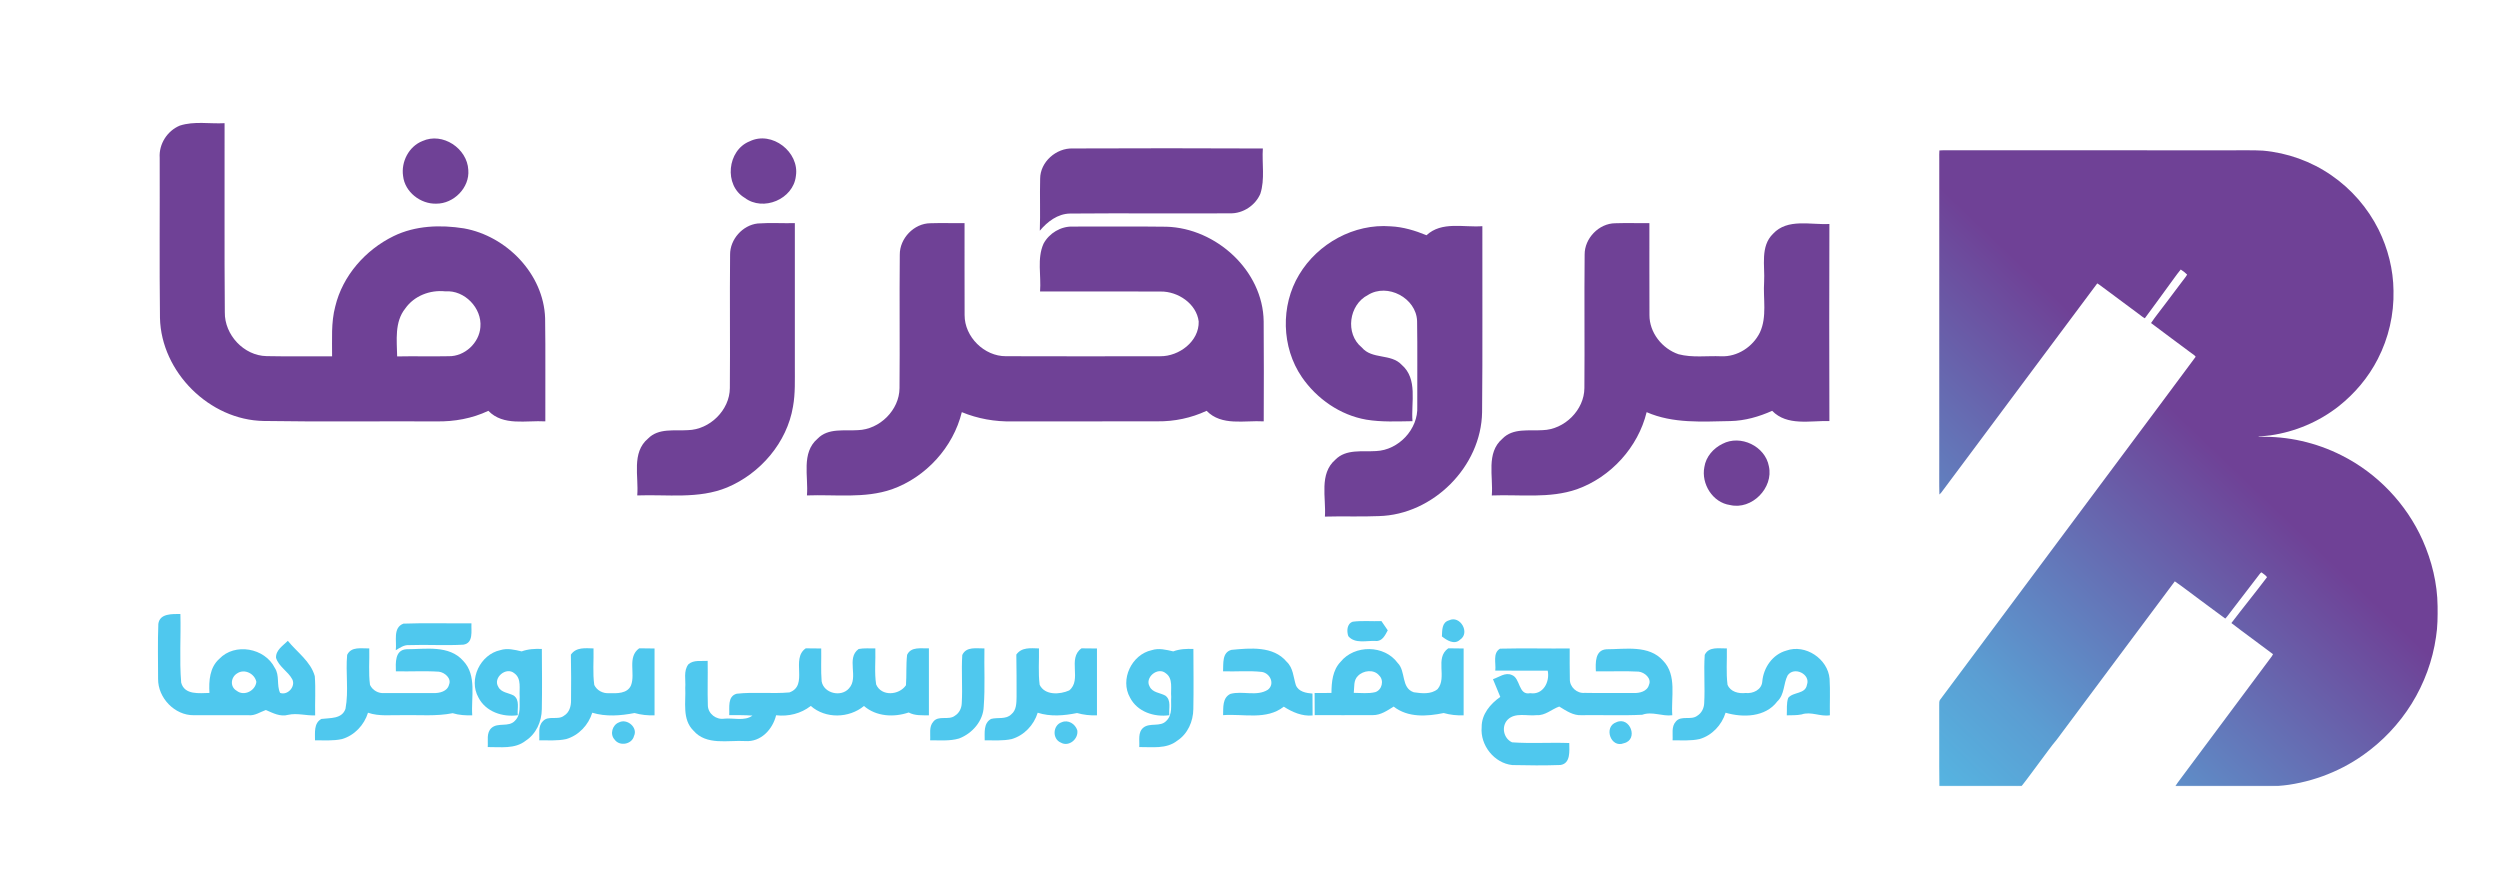
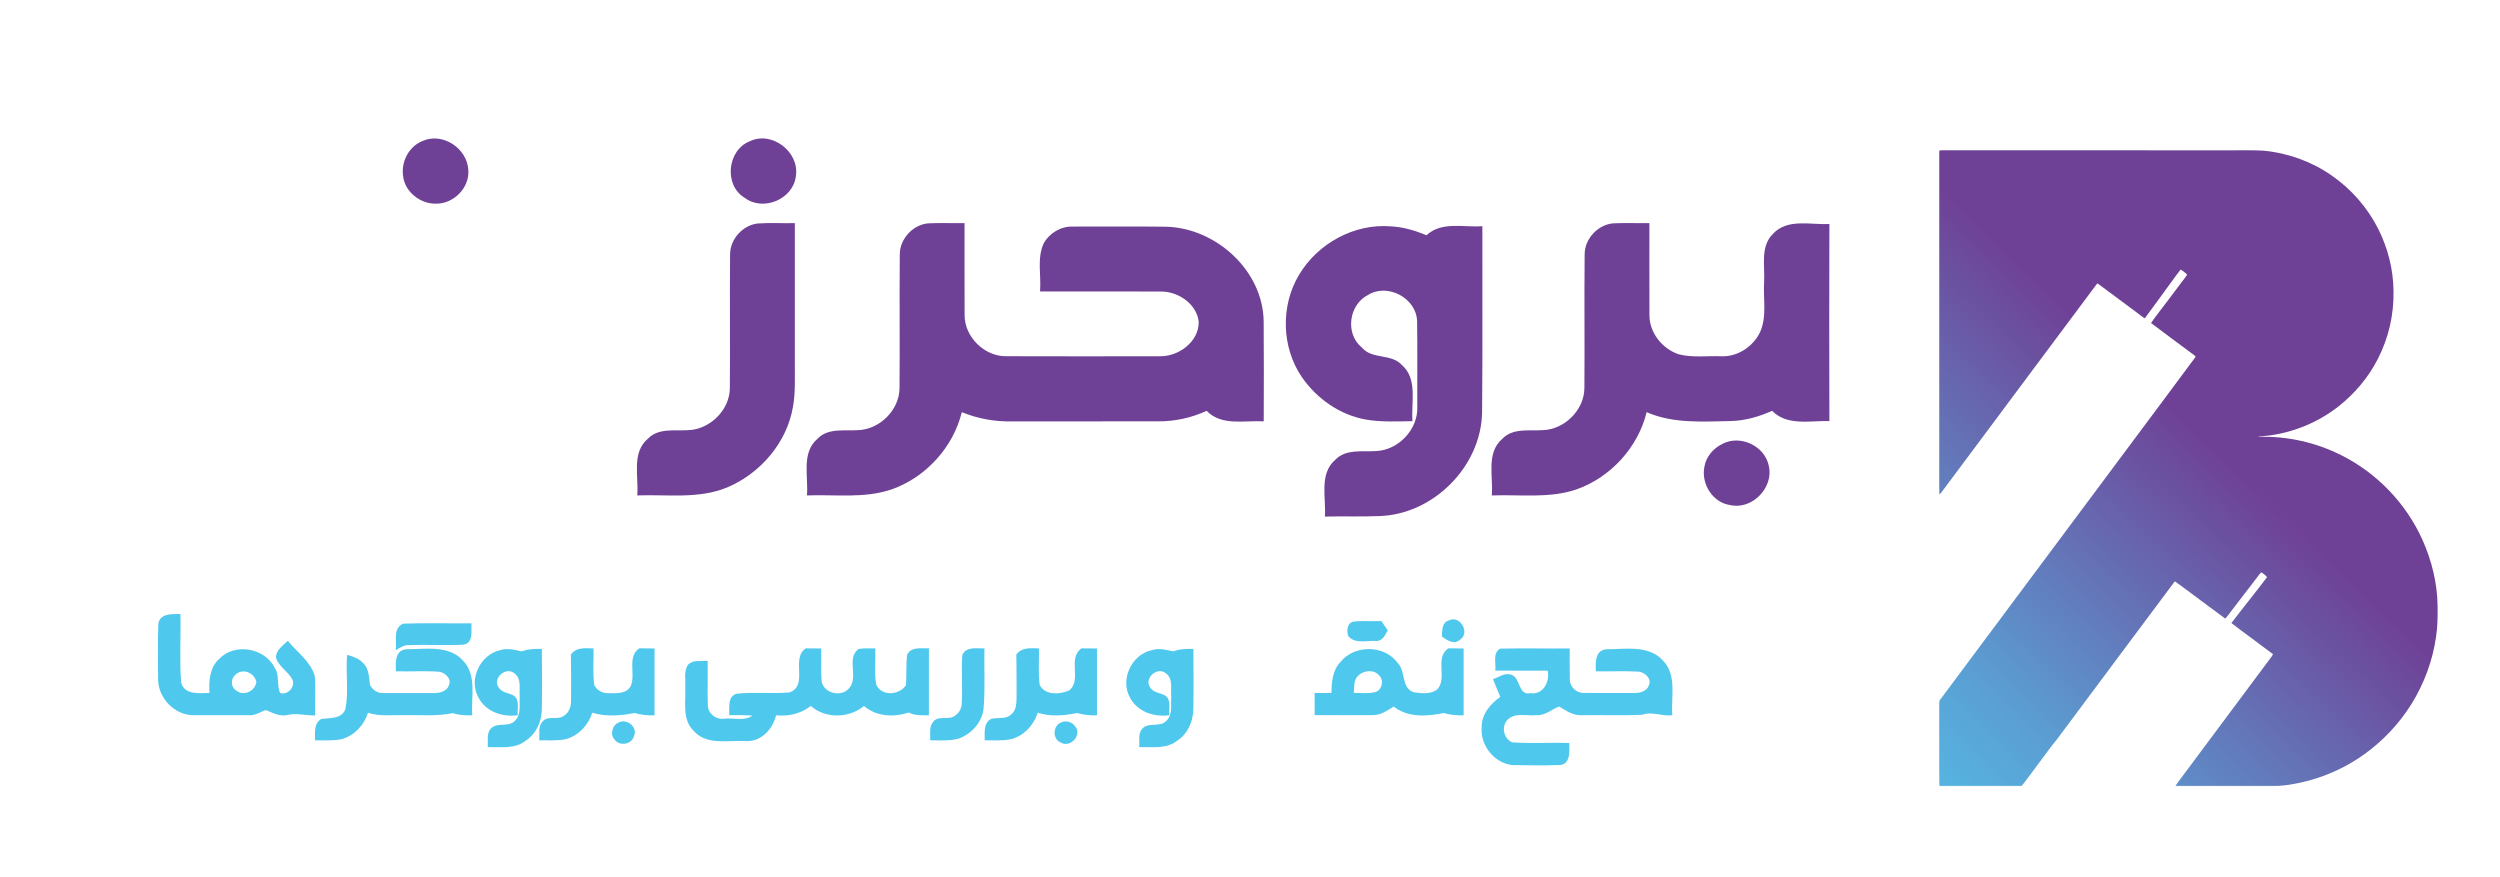
<svg xmlns="http://www.w3.org/2000/svg" width="1100" height="386" viewBox="0 0 1100 386" fill="none">
-   <path d="M79.119 55.266C85.452 53.213 92.266 54.559 98.812 54.2C98.892 81.933 98.679 109.666 98.919 137.399C98.759 147.319 107.292 156.506 117.279 156.693C126.879 156.906 136.506 156.706 146.119 156.773C146.172 149.439 145.612 141.973 147.519 134.813C150.772 121.293 160.812 109.933 173.186 103.893C182.732 99.226 193.772 98.84 204.106 100.479C222.866 103.826 239.212 120.546 239.852 139.986C240.079 155.119 239.879 170.266 239.946 185.399C231.532 184.893 221.466 187.573 214.879 180.759C207.746 184.146 199.852 185.559 191.999 185.413C166.666 185.293 141.332 185.639 115.999 185.226C92.199 184.853 70.932 163.706 70.386 139.906C70.106 116.399 70.346 92.893 70.266 69.399C69.866 63.386 73.586 57.559 79.119 55.266ZM178.306 135.746C173.532 141.693 174.626 149.746 174.746 156.826C182.306 156.666 189.879 156.893 197.439 156.733C204.439 156.866 210.892 150.893 211.372 143.919C212.132 135.573 204.399 127.559 195.986 128.199C189.252 127.466 182.239 130.133 178.306 135.746Z" fill="#6F4196" />
  <path d="M185.867 62.066C194.734 58.026 205.6 65.305 206.054 74.785C206.72 82.559 199.64 89.679 191.947 89.612C185.04 89.826 178.134 84.492 177.36 77.466C176.427 71.212 179.88 64.425 185.867 62.066Z" fill="#6F4196" />
  <path d="M329.867 62.172C339.667 57.399 351.867 66.919 350.187 77.465C349.067 87.639 335.8 93.225 327.667 87.039C318.413 81.532 319.973 66.066 329.867 62.172Z" fill="#6F4196" />
-   <path d="M457.666 78.642C457.68 71.215 464.759 65.069 472.026 65.322C499.893 65.229 527.773 65.189 555.653 65.335C555.213 71.935 556.626 78.842 554.56 85.229C552.373 90.402 546.906 93.989 541.28 93.869C517.786 93.989 494.28 93.762 470.8 93.962C465.36 94.069 460.866 97.522 457.52 101.509C457.786 93.895 457.466 86.269 457.666 78.642Z" fill="#6F4196" />
  <path d="M321.24 112.039C321.187 105.333 326.72 99.079 333.387 98.333C338.813 97.946 344.28 98.293 349.733 98.186C349.733 119.253 349.72 140.306 349.733 161.359C349.707 167.213 349.973 173.119 348.92 178.906C346.28 194.719 334.573 208.333 319.933 214.479C307.387 219.666 293.573 217.493 280.387 217.986C281.107 209.653 277.747 199.173 285.133 192.973C289.76 188.239 296.747 189.666 302.68 189.266C312.293 189.039 321.067 180.466 321.133 170.773C321.307 151.186 321.04 131.613 321.24 112.039Z" fill="#6F4196" />
  <path d="M395.906 112.052C395.84 104.878 402.16 98.278 409.36 98.225C414.36 98.052 419.386 98.252 424.4 98.185C424.44 111.678 424.346 125.158 424.426 138.638C424.386 148.212 433.066 156.798 442.626 156.732C465.253 156.798 487.893 156.798 510.533 156.745C518.773 156.825 527.666 150.212 527.426 141.452C526.453 133.598 518.28 128.172 510.706 128.278C493.013 128.172 475.32 128.278 457.626 128.238C458.186 121.278 456.213 113.772 459.16 107.212C461.653 102.585 466.786 99.505 472.066 99.692C485.8 99.718 499.546 99.572 513.28 99.758C535.093 100.398 555.72 119.078 556.013 141.372C556.146 156.038 556.08 170.732 556.04 185.398C547.6 184.892 537.506 187.585 530.906 180.758C524.146 183.918 516.72 185.478 509.266 185.385C487.973 185.438 466.666 185.385 445.373 185.412C437.773 185.585 430.226 184.238 423.2 181.345C419.413 196.798 407.426 209.945 392.466 215.278C380.426 219.452 367.52 217.505 355.053 217.985C355.773 209.678 352.426 199.238 359.746 193.012C364.4 188.212 371.48 189.678 377.466 189.265C387.04 188.985 395.746 180.412 395.786 170.772C395.973 151.198 395.706 131.612 395.906 112.052Z" fill="#6F4196" />
  <path d="M697.241 112.028C697.174 104.868 703.521 98.268 710.721 98.228C715.721 98.055 720.721 98.241 725.734 98.188C725.761 111.655 725.681 125.121 725.761 138.588C725.694 146.335 731.347 153.428 738.561 155.868C744.654 157.468 751.054 156.495 757.281 156.761C764.454 157.081 771.254 152.615 774.374 146.255C777.574 139.321 775.721 131.415 776.214 124.041C776.614 116.948 774.427 108.415 780.147 102.855C786.507 95.988 796.694 99.015 804.934 98.548C804.827 127.455 804.854 156.361 804.934 185.268C796.481 185.028 786.361 187.561 779.747 180.761C773.961 183.348 767.761 185.135 761.387 185.268C749.027 185.495 736.134 186.441 724.521 181.348C720.761 196.788 708.787 209.921 693.854 215.268C681.801 219.455 668.867 217.508 656.387 218.001C657.107 209.695 653.761 199.281 661.054 193.041C665.694 188.228 672.747 189.668 678.734 189.268C688.361 189.015 697.107 180.401 697.134 170.708C697.294 151.148 697.041 131.588 697.241 112.028Z" fill="#6F4196" />
  <path d="M571.613 120.867C579.813 107.121 595.826 98.307 611.906 99.587C617.36 99.841 622.64 101.441 627.666 103.507C634.36 97.267 644.026 100.147 652.24 99.521C652.173 126.787 652.386 154.067 652.12 181.321C651.8 205.241 630.56 226.494 606.693 227.081C598.786 227.427 590.866 227.067 582.96 227.307C583.533 218.974 580.306 208.521 587.56 202.254C592.28 197.454 599.4 198.867 605.44 198.467C615.386 198.081 624.106 188.801 623.6 178.801C623.546 166.281 623.72 153.761 623.52 141.254C623.186 131.147 610.493 124.401 601.893 129.801C593.493 134.081 591.76 146.827 599.173 152.867C603.706 158.294 612.053 155.441 616.76 160.534C623.933 166.747 620.826 177.067 621.493 185.321C614.733 185.414 607.906 185.761 601.2 184.654C589.693 182.667 579.4 175.494 572.826 165.934C563.826 152.827 563.4 134.454 571.613 120.867Z" fill="#6F4196" />
  <path d="M757.88 195.294C765.826 191.107 776.693 196.321 778.306 205.161C780.44 214.667 770.8 224.494 761.213 222.214C753.56 221.134 748.466 212.894 749.92 205.494C750.586 201.001 753.866 197.241 757.88 195.294Z" fill="#6F4196" />
  <path d="M69.667 274.522C70.267 269.815 75.827 270.202 79.373 270.148C79.653 280.202 78.893 290.335 79.72 300.348C81.173 305.908 87.773 304.975 92.16 304.895C91.84 299.602 92.253 293.668 96.48 289.908C103.307 282.682 116.533 285.095 120.893 293.842C123.133 297.148 121.627 301.468 123.24 304.868C126.507 306.135 130.213 302.068 128.6 298.895C126.733 295.388 122.667 293.362 121.453 289.455C121.293 286.015 124.52 284.095 126.653 281.962C130.707 287.002 136.707 291.015 138.507 297.508C138.947 303.242 138.533 309.015 138.667 314.762C134.693 314.948 130.76 313.642 126.813 314.522C123.293 315.495 120.093 313.748 116.973 312.402C114.467 313.268 112.147 315.002 109.36 314.695C101.32 314.655 93.293 314.682 85.267 314.695C76.867 314.802 69.467 307.055 69.56 298.708C69.56 290.655 69.347 282.575 69.667 274.522ZM104.44 296.228C101.52 297.908 101.053 302.202 104.16 303.948C107.36 306.482 112.373 303.962 112.8 300.028C112.08 296.428 107.653 294.148 104.44 296.228Z" fill="#4FC8EE" />
  <path d="M595.226 273.546C599.386 272.999 603.626 273.453 607.826 273.279C608.759 274.626 609.679 275.986 610.613 277.346C609.479 279.439 608.226 282.253 605.346 282.026C601.359 281.773 596.199 283.426 593.253 279.906C592.493 277.692 592.613 274.413 595.226 273.546Z" fill="#4FC8EE" />
  <path d="M634.439 280.027C634.586 277.374 634.333 273.867 637.546 272.96C642.479 270.52 647.013 278.52 642.413 281.467C639.893 283.854 636.613 281.734 634.439 280.027Z" fill="#4FC8EE" />
  <path d="M174.133 286.107C174.666 282.227 172.719 276.187 177.506 274.4C187.466 274.027 197.466 274.36 207.439 274.267C207.266 277.56 208.439 282.934 203.893 283.654C195.919 284.12 187.933 283.56 179.959 283.854C177.733 283.694 175.933 285.067 174.133 286.107Z" fill="#4FC8EE" />
-   <path d="M152.747 288.147C154.573 284.32 159.08 285.4 162.48 285.307C162.613 290.654 162.093 296.027 162.8 301.347C163.907 303.747 166.533 305.214 169.173 304.947C176.333 304.934 183.493 304.907 190.667 304.947C193.347 305.054 196.893 304.24 197.587 301.2C198.747 298.48 195.64 295.827 193.107 295.547C186.813 295.134 180.493 295.534 174.187 295.374C174.093 291.68 173.693 286.054 178.773 285.667C187.187 285.667 197.613 283.667 203.853 290.814C209.92 297.24 207.213 306.8 207.787 314.747C204.88 314.814 201.96 314.667 199.173 313.8C192 315.24 184.64 314.52 177.36 314.667C172.2 314.534 166.893 315.32 161.92 313.6C160.253 319 155.973 323.587 150.493 325.187C146.587 326.054 142.56 325.707 138.6 325.747C138.64 322.494 137.987 318.2 141.4 316.334C145.2 315.827 150.467 316.454 152.013 311.867C153.493 304.08 152.013 296.027 152.747 288.147Z" fill="#4FC8EE" />
+   <path d="M152.747 288.147C162.613 290.654 162.093 296.027 162.8 301.347C163.907 303.747 166.533 305.214 169.173 304.947C176.333 304.934 183.493 304.907 190.667 304.947C193.347 305.054 196.893 304.24 197.587 301.2C198.747 298.48 195.64 295.827 193.107 295.547C186.813 295.134 180.493 295.534 174.187 295.374C174.093 291.68 173.693 286.054 178.773 285.667C187.187 285.667 197.613 283.667 203.853 290.814C209.92 297.24 207.213 306.8 207.787 314.747C204.88 314.814 201.96 314.667 199.173 313.8C192 315.24 184.64 314.52 177.36 314.667C172.2 314.534 166.893 315.32 161.92 313.6C160.253 319 155.973 323.587 150.493 325.187C146.587 326.054 142.56 325.707 138.6 325.747C138.64 322.494 137.987 318.2 141.4 316.334C145.2 315.827 150.467 316.454 152.013 311.867C153.493 304.08 152.013 296.027 152.747 288.147Z" fill="#4FC8EE" />
  <path d="M210.52 306.908C206.027 298.948 211.32 287.949 220.12 286.069C223.24 285.055 226.453 285.909 229.533 286.615C232.387 285.562 235.413 285.415 238.413 285.535C238.467 294.389 238.573 303.242 238.4 312.095C238.333 317.522 235.893 322.949 231.253 325.949C226.507 329.682 220.2 328.642 214.6 328.709C214.84 325.895 213.893 322.455 216.267 320.295C219.12 317.762 223.813 320.082 226.493 317.202C229.413 314.495 228.427 310.162 228.667 306.629C228.36 303.175 229.627 298.615 226.307 296.242C222.733 293.202 216.787 298.215 219.227 302.162C220.48 304.789 223.76 304.802 226.04 306.042C228.867 308.042 227.493 311.802 227.827 314.695C221.187 315.655 213.707 313.175 210.52 306.908Z" fill="#4FC8EE" />
  <path d="M251.188 288.053C253.521 284.653 257.574 285.213 261.148 285.306C261.281 290.666 260.734 296.066 261.481 301.386C262.614 303.786 265.254 305.173 267.881 304.999C271.281 305.079 276.014 305.319 277.641 301.559C279.681 296.306 275.881 289.146 281.241 285.253C283.494 285.306 285.748 285.319 288.001 285.333C288.001 295.133 288.001 304.933 288.001 314.733C285.014 314.866 282.054 314.533 279.188 313.733C273.081 314.919 266.614 315.426 260.588 313.599C258.921 319.013 254.601 323.613 249.108 325.199C245.228 326.039 241.214 325.706 237.268 325.746C237.481 322.933 236.614 319.599 238.841 317.373C241.201 314.613 245.481 317.066 248.188 314.893C250.508 313.519 251.294 310.733 251.254 308.199C251.334 301.479 251.321 294.759 251.188 288.053Z" fill="#4FC8EE" />
  <path d="M354.534 285.265C356.801 285.305 359.067 285.318 361.334 285.332C361.427 290.145 361.134 294.972 361.521 299.772C362.454 305.118 370.147 306.878 373.561 302.878C378.014 298.092 372.147 289.638 377.801 285.558C380.214 285.092 382.694 285.358 385.147 285.305C385.321 290.585 384.681 295.932 385.507 301.158C387.814 306.532 395.627 305.932 398.627 301.505C398.947 297.052 398.614 292.572 399.121 288.145C400.841 284.372 405.414 285.412 408.721 285.278C408.721 295.092 408.721 304.905 408.721 314.732C405.707 314.705 402.561 314.972 399.827 313.492C393.267 315.705 385.574 315.318 380.147 310.638C373.574 316.065 363.227 316.332 356.747 310.612C352.387 314.012 346.947 315.332 341.481 314.718C340.001 320.918 334.747 326.585 327.947 326.065C320.307 325.612 310.827 328.118 305.134 321.492C300.054 316.532 301.827 308.945 301.507 302.625C301.801 299.212 300.614 295.212 302.907 292.278C305.241 290.225 308.561 291.025 311.374 290.772C311.494 297.332 311.241 303.892 311.454 310.438C311.561 314.065 315.147 316.798 318.681 316.212C322.747 315.798 327.561 317.425 331.081 314.865C327.667 314.612 324.267 314.665 320.854 314.665C321.054 311.412 319.987 306.372 324.134 305.238C331.827 304.385 339.641 305.345 347.347 304.665C355.934 301.572 347.761 289.892 354.534 285.265Z" fill="#4FC8EE" />
  <path d="M423.401 288.2C425.188 284.32 429.734 285.387 433.148 285.307C432.974 293.814 433.481 302.347 432.841 310.84C432.641 317.227 427.801 322.734 421.988 324.934C417.868 326.16 413.508 325.68 409.268 325.747C409.481 323 408.641 319.8 410.654 317.534C412.961 314.574 417.441 317.107 420.214 314.88C422.094 313.72 423.094 311.574 423.174 309.414C423.588 302.347 422.948 295.267 423.401 288.2Z" fill="#4FC8EE" />
  <path d="M447.186 288.015C449.546 284.668 453.573 285.215 457.146 285.308C457.266 290.642 456.759 296.015 457.453 301.322C459.733 306.042 466.386 305.615 470.453 303.788C476.199 299.135 469.533 289.708 475.866 285.268C478.133 285.308 480.399 285.322 482.666 285.335C482.666 295.135 482.666 304.935 482.666 314.735C479.693 314.868 476.759 314.535 473.906 313.735C468.213 314.882 462.199 315.415 456.586 313.602C454.919 319.028 450.599 323.615 445.106 325.202C441.213 326.042 437.213 325.708 433.266 325.748C433.306 322.495 432.653 318.215 436.066 316.335C438.986 315.535 442.599 316.682 444.973 314.295C447.253 312.468 447.239 309.308 447.293 306.655C447.266 300.442 447.333 294.228 447.186 288.015Z" fill="#4FC8EE" />
  <path d="M497.213 306.945C492.68 298.999 497.947 287.972 506.747 286.079C509.893 285.039 513.12 285.905 516.227 286.612C519.053 285.545 522.08 285.425 525.093 285.545C525.12 294.359 525.24 303.172 525.067 311.985C525 317.412 522.627 322.892 517.987 325.905C513.227 329.679 506.893 328.639 501.267 328.705C501.493 325.839 500.533 322.305 503.053 320.185C505.933 317.812 510.56 320.039 513.187 317.172C516.08 314.452 515.093 310.145 515.333 306.625C515.013 303.159 516.307 298.545 512.92 296.212C509.387 293.252 503.547 298.145 505.84 302.065C507.067 304.772 510.413 304.785 512.72 306.052C515.52 308.065 514.173 311.799 514.507 314.692C507.867 315.639 500.4 313.185 497.213 306.945Z" fill="#4FC8EE" />
-   <path d="M541.853 285.935C550.027 285.162 560.266 284.122 566.146 291.188C569.026 293.868 569.067 297.935 570.173 301.442C571.36 304.402 574.72 304.948 577.493 305.175C577.52 308.388 577.533 311.588 577.547 314.802C572.92 315.228 568.666 313.362 564.866 310.935C557.213 316.975 547.08 313.975 538.16 314.668C538.28 311.335 537.787 306.975 541.427 305.295C546.773 303.868 552.986 306.562 557.866 303.482C561.08 300.922 558.853 296.242 555.267 295.655C549.587 295.015 543.853 295.575 538.146 295.375C538.346 292.015 537.613 287.042 541.853 285.935Z" fill="#4FC8EE" />
  <path d="M589.826 291.241C595.972 283.587 609.132 283.694 614.972 291.694C618.666 295.347 616.372 302.667 622.052 304.601C625.492 305.094 629.652 305.614 632.546 303.201C636.866 298.054 631.172 289.547 637.239 285.254C639.492 285.307 641.732 285.321 643.999 285.334C643.999 295.134 643.999 304.934 643.999 314.734C641.012 314.867 638.079 314.534 635.226 313.734C627.852 315.254 619.479 315.827 613.212 310.894C610.412 312.641 607.506 314.681 604.066 314.654C595.532 314.734 586.999 314.627 578.466 314.667C578.452 311.427 578.439 308.174 578.426 304.934C580.892 304.907 583.359 304.921 585.839 304.894C585.879 300.107 586.332 294.894 589.826 291.241ZM597.492 297.401C595.452 299.334 595.972 302.334 595.666 304.854C598.812 304.854 602.052 305.294 605.146 304.534C608.106 303.561 609.092 299.347 606.826 297.201C604.519 294.374 599.839 294.961 597.492 297.401Z" fill="#4FC8EE" />
  <path d="M660.013 285.413C670.227 285.159 680.453 285.413 690.667 285.333C690.693 289.853 690.6 294.373 690.733 298.893C690.653 302.293 693.853 305.199 697.253 304.866C704.4 305.013 711.56 304.879 718.707 304.933C721.333 305.039 724.8 304.266 725.547 301.319C726.827 298.533 723.613 295.773 720.987 295.519C714.733 295.146 708.453 295.519 702.187 295.373C702.013 291.653 701.787 286.053 706.787 285.679C715.173 285.679 725.533 283.653 731.8 290.746C737.947 297.159 735.187 306.746 735.813 314.706C731.293 315.293 726.987 312.879 722.587 314.493C713.747 314.933 704.867 314.546 696.013 314.679C692.227 314.946 689.12 312.719 686.067 310.879C682.787 312.013 679.907 314.919 676.133 314.666C671.907 315.173 666.72 313.306 663.333 316.693C660.48 319.693 661.547 324.919 665.307 326.626C673.68 327.226 682.093 326.613 690.48 326.933C690.493 330.346 691.173 335.906 686.613 336.599C679.56 336.853 672.48 336.786 665.427 336.626C657.467 335.826 651.213 327.866 651.933 319.959C651.853 314.306 655.733 309.706 660.133 306.639C659.067 304.039 658 301.426 656.907 298.839C659.547 297.986 662.253 295.719 665.147 296.973C669.093 298.346 667.947 306.093 673.307 304.999C678.973 305.879 682 300.013 681 295.106C673.307 295.053 665.613 295.106 657.92 295.066C658.333 291.906 656.653 287.399 660.013 285.413Z" fill="#4FC8EE" />
-   <path d="M750.08 288.147C751.92 284.32 756.414 285.4 759.814 285.307C759.934 290.627 759.44 295.987 760.107 301.28C761.387 304.427 764.987 305.267 768.054 304.92C771.294 305.28 775.107 303.534 775.4 299.934C775.907 293.8 779.907 287.934 786.014 286.254C794.36 283.267 804.254 289.88 805.014 298.64C805.347 303.987 805.04 309.36 805.147 314.72C800.907 315.414 796.854 312.92 792.72 314.347C790.56 314.787 788.347 314.68 786.187 314.747C786.334 312.187 785.96 309.52 786.814 307.067C789.04 304.32 794.347 305.52 795.054 301.32C796.787 296.614 789.347 293.04 786.547 297.2C784.667 300.814 785.267 305.587 782.027 308.6C776.814 315.6 766.934 315.84 759.254 313.6C757.587 318.987 753.32 323.574 747.854 325.174C743.934 326.054 739.907 325.707 735.934 325.747C736.134 322.974 735.307 319.734 737.374 317.467C739.707 314.64 744.067 317.054 746.814 314.92C748.694 313.76 749.747 311.64 749.84 309.48C750.254 302.374 749.6 295.24 750.08 288.147Z" fill="#4FC8EE" />
  <path d="M272.374 317.84C275.92 316 280.774 320.12 278.96 323.84C278.067 327.546 272.601 328.52 270.427 325.413C268.214 323.066 269.44 318.92 272.374 317.84Z" fill="#4FC8EE" />
  <path d="M467.147 317.786C470.013 316.546 473.093 318.506 474 321.306C474.653 325.133 470.28 328.786 466.773 326.746C462.893 325.159 463.2 319.066 467.147 317.786Z" fill="#4FC8EE" />
-   <path d="M711.174 317.786C717.227 315 721.107 325.453 714.521 327.013C708.694 329.386 705.454 319.773 711.174 317.786Z" fill="#4FC8EE" />
  <g clip-path="url(#clip0_233_2)">
    <mask id="mask0_233_2" style="mask-type:luminance" maskUnits="userSpaceOnUse" x="815" y="61" width="285" height="285">
      <path d="M1100 61H815V346H1100V61Z" fill="white" />
    </mask>
    <g mask="url(#mask0_233_2)">
      <path d="M853.335 66.196C854.522 66.077 855.714 66.128 856.906 66.128C898.722 66.134 940.538 66.134 982.354 66.134C986.808 66.178 991.269 66.018 995.72 66.282C1006.44 67.225 1016.91 70.98 1025.77 77.101C1034.59 83.151 1041.82 91.475 1046.59 101.051C1050.71 109.379 1053.05 118.62 1053.14 127.923C1053.39 138.309 1050.99 148.751 1046.22 157.98C1042.1 166.052 1036.13 173.122 1029.04 178.739C1020.36 185.56 1009.87 190.015 998.947 191.56C997.173 191.738 995.409 191.978 993.632 192.109C993.715 192.135 993.884 192.189 993.967 192.218C1006.51 191.833 1019.12 194.701 1030.31 200.371C1046 208.233 1058.79 221.656 1065.95 237.673C1070 246.801 1072.44 256.713 1072.54 266.722C1072.59 271.235 1072.57 275.779 1071.85 280.248C1070.37 290.643 1066.66 300.699 1061.13 309.623C1055.6 318.538 1048.24 326.305 1039.65 332.325C1028.68 340.054 1015.62 344.736 1002.25 345.869C998.093 346.115 993.929 345.979 989.768 346.015C979.388 346.02 969.008 346.009 958.629 346.023C958.121 346.018 957.617 345.991 957.116 345.955C958.528 343.725 960.254 341.708 961.769 339.546C974.367 322.589 986.998 305.658 999.632 288.73C999.822 288.448 999.979 288.146 1000.13 287.843C994.068 283.22 987.84 278.804 981.814 274.139C986.974 267.362 992.363 260.752 997.496 253.955C996.871 253.068 995.895 252.51 995.062 251.84C994.655 252.015 994.409 252.395 994.139 252.721C989.958 258.216 985.735 263.679 981.532 269.159C980.711 270.15 980.05 271.271 979.118 272.17C975.299 269.435 971.588 266.547 967.781 263.789C964.154 261.131 960.618 258.335 956.914 255.787C939.539 278.961 922.308 302.247 904.965 325.445C902.45 328.399 900.258 331.61 897.903 334.689C895.089 338.431 892.369 342.254 889.466 345.926C888.309 346.107 887.135 346.006 885.97 346.021C876.874 346.021 867.781 346.021 858.686 346.021C856.9 345.982 855.112 346.112 853.332 345.949C853.178 334.075 853.33 322.191 853.258 310.314C853.282 309.445 853.131 308.46 853.748 307.752C880.726 271.562 907.687 235.357 934.681 199.176C945.123 185.086 955.704 171.094 966.096 156.972C965.636 156.236 964.797 155.86 964.145 155.323C958.261 150.91 952.306 146.589 946.457 142.135C948.382 139.267 950.595 136.595 952.65 133.816C955.245 130.376 957.834 126.93 960.426 123.487C961.078 122.612 961.814 121.784 962.339 120.818C961.496 119.963 960.544 119.219 959.527 118.59C957.427 121.117 955.627 123.881 953.64 126.497C950.331 131.008 947.071 135.56 943.723 140.041C942.67 139.495 941.795 138.689 940.838 138.001C935.224 133.828 929.601 129.664 923.993 125.48C923.613 125.189 923.21 124.928 922.797 124.688C904.665 148.888 886.672 173.197 868.567 197.417C863.751 203.867 858.905 210.297 854.121 216.774C853.887 217.068 853.611 217.323 853.335 217.581C853.184 212.512 853.315 207.435 853.27 202.364C853.273 158.176 853.276 113.988 853.279 69.799C853.276 68.598 853.235 67.394 853.335 66.196Z" fill="url(#paint0_linear_233_2)" />
    </g>
  </g>
  <defs>
    <linearGradient id="paint0_linear_233_2" x1="962.913" y1="186.56" x2="801.989" y2="354.713" gradientUnits="userSpaceOnUse">
      <stop stop-color="#6F4196" />
      <stop offset="0.61" stop-color="#5B9DD2" />
      <stop offset="1" stop-color="#51C8EE" />
    </linearGradient>
    <clipPath id="clip0_233_2">
      <rect width="285" height="285" fill="white" transform="translate(815 61)" />
    </clipPath>
  </defs>
</svg>